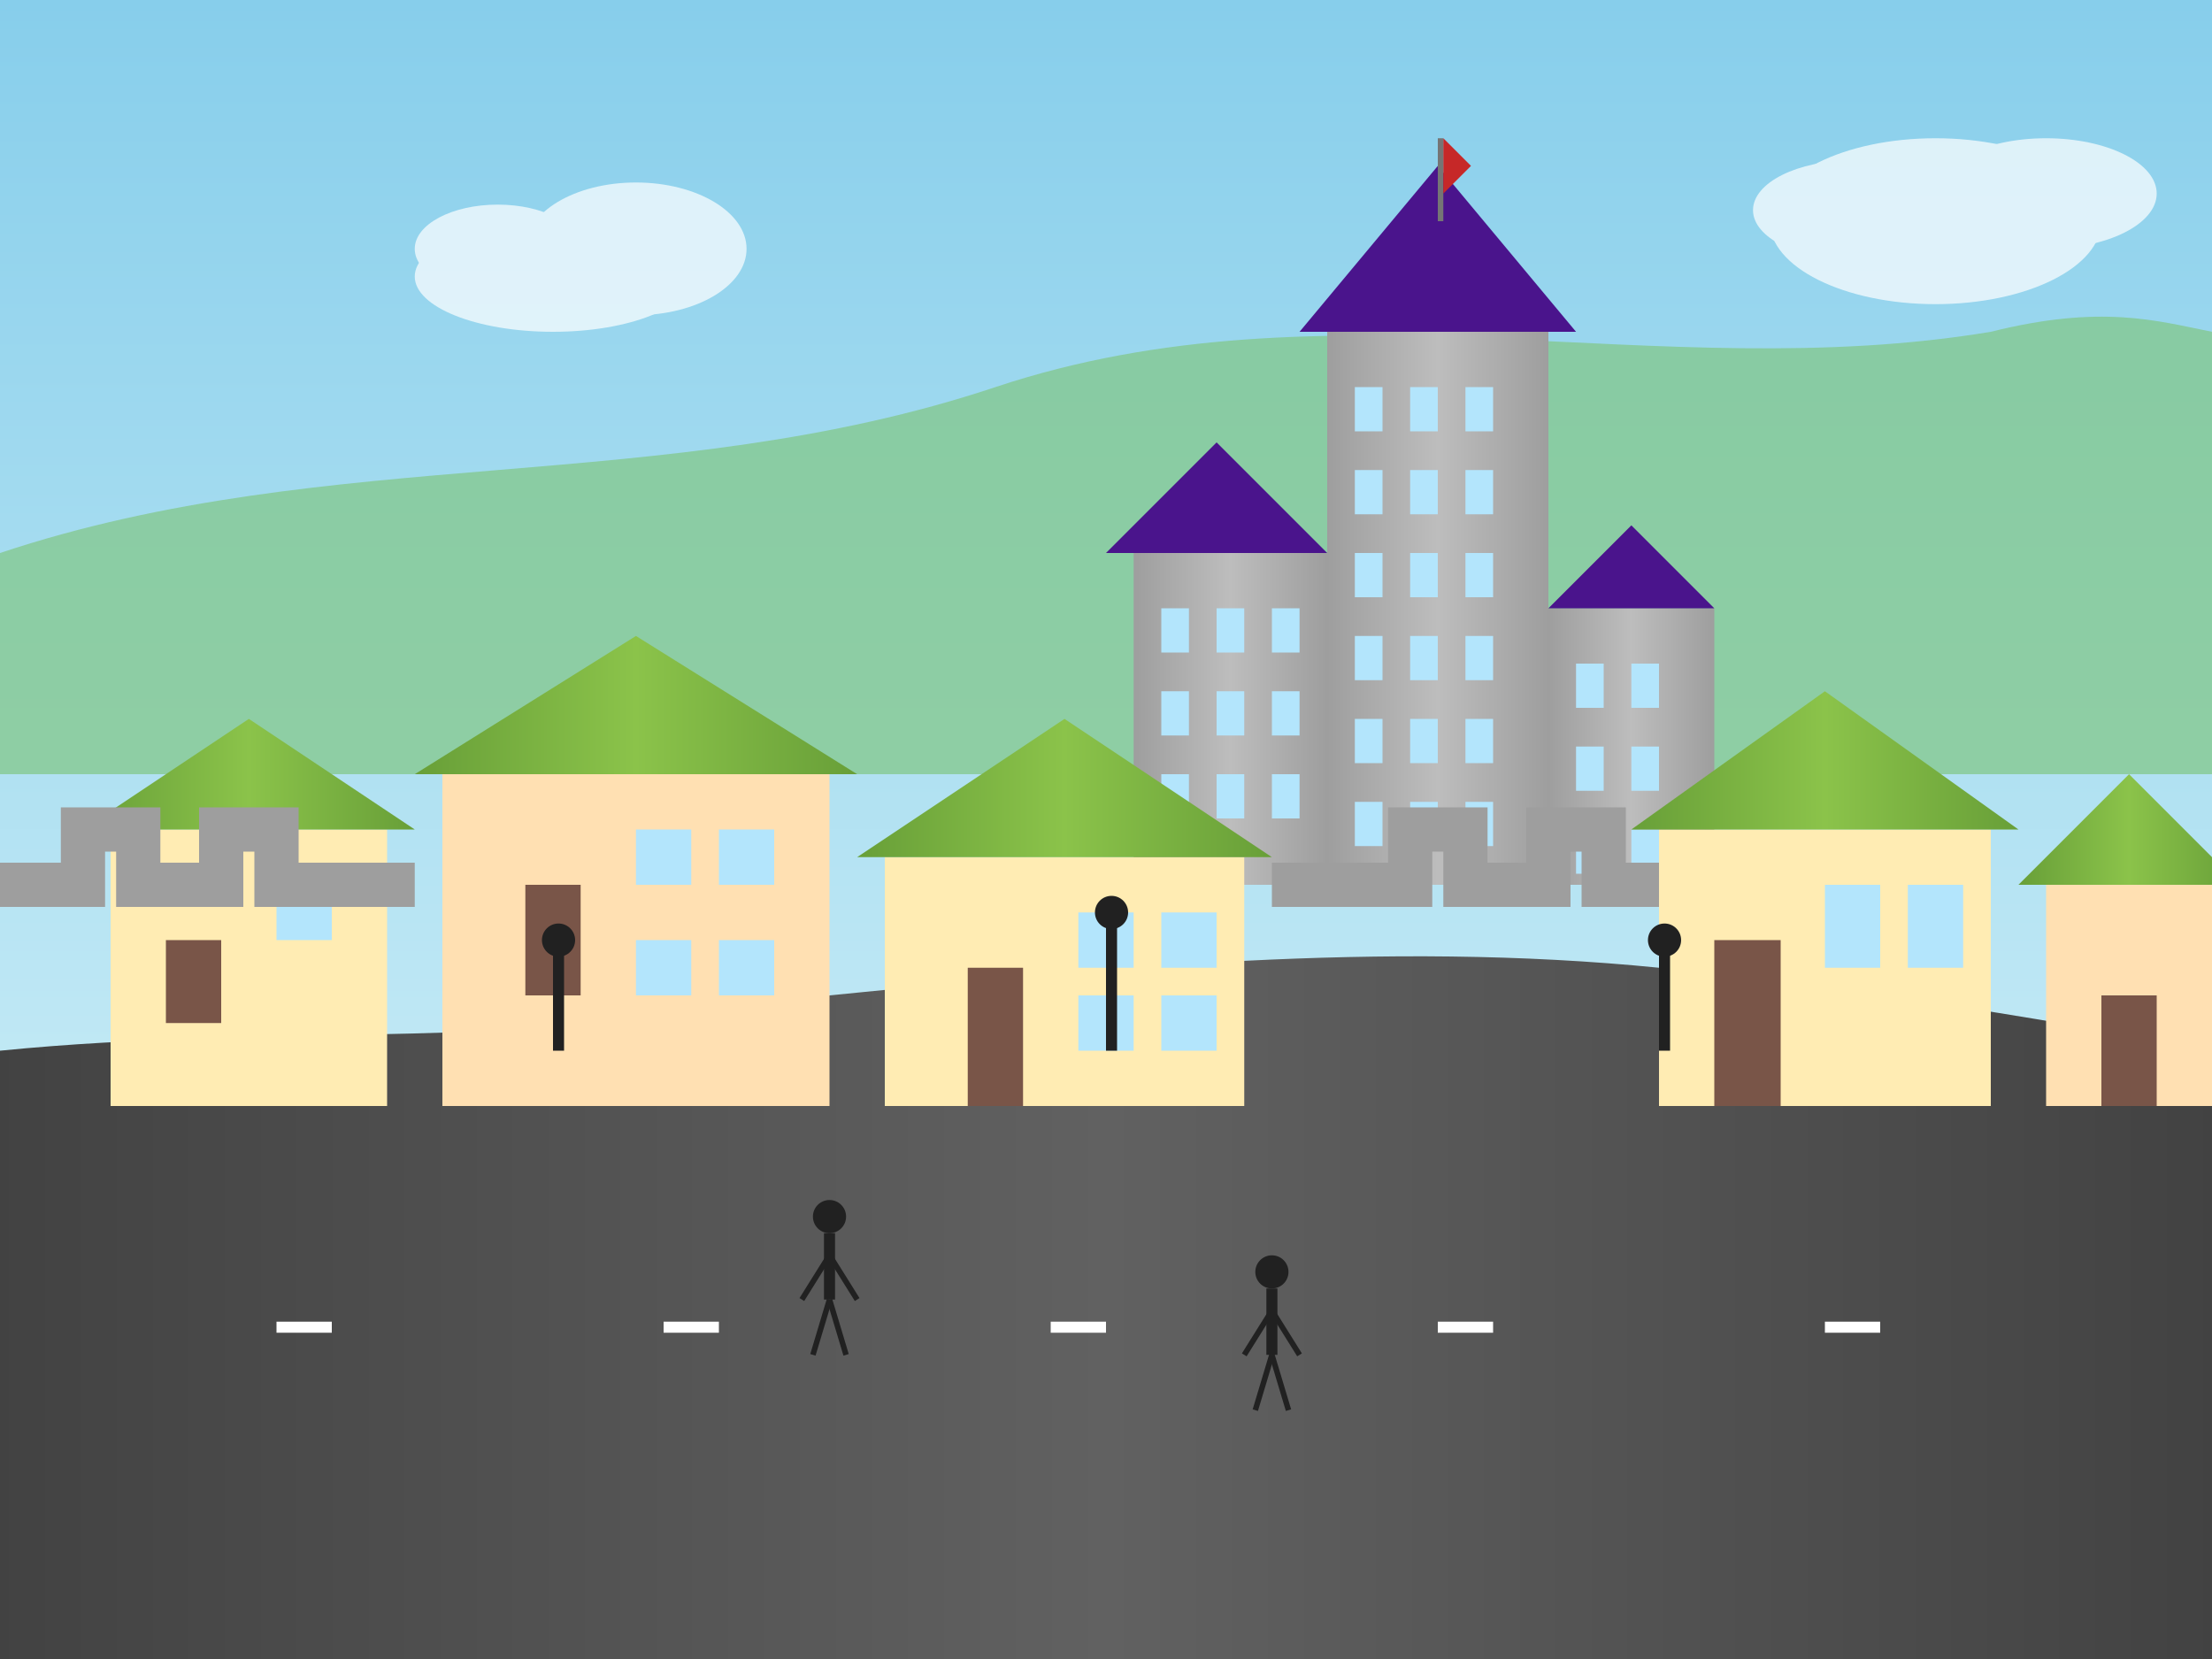
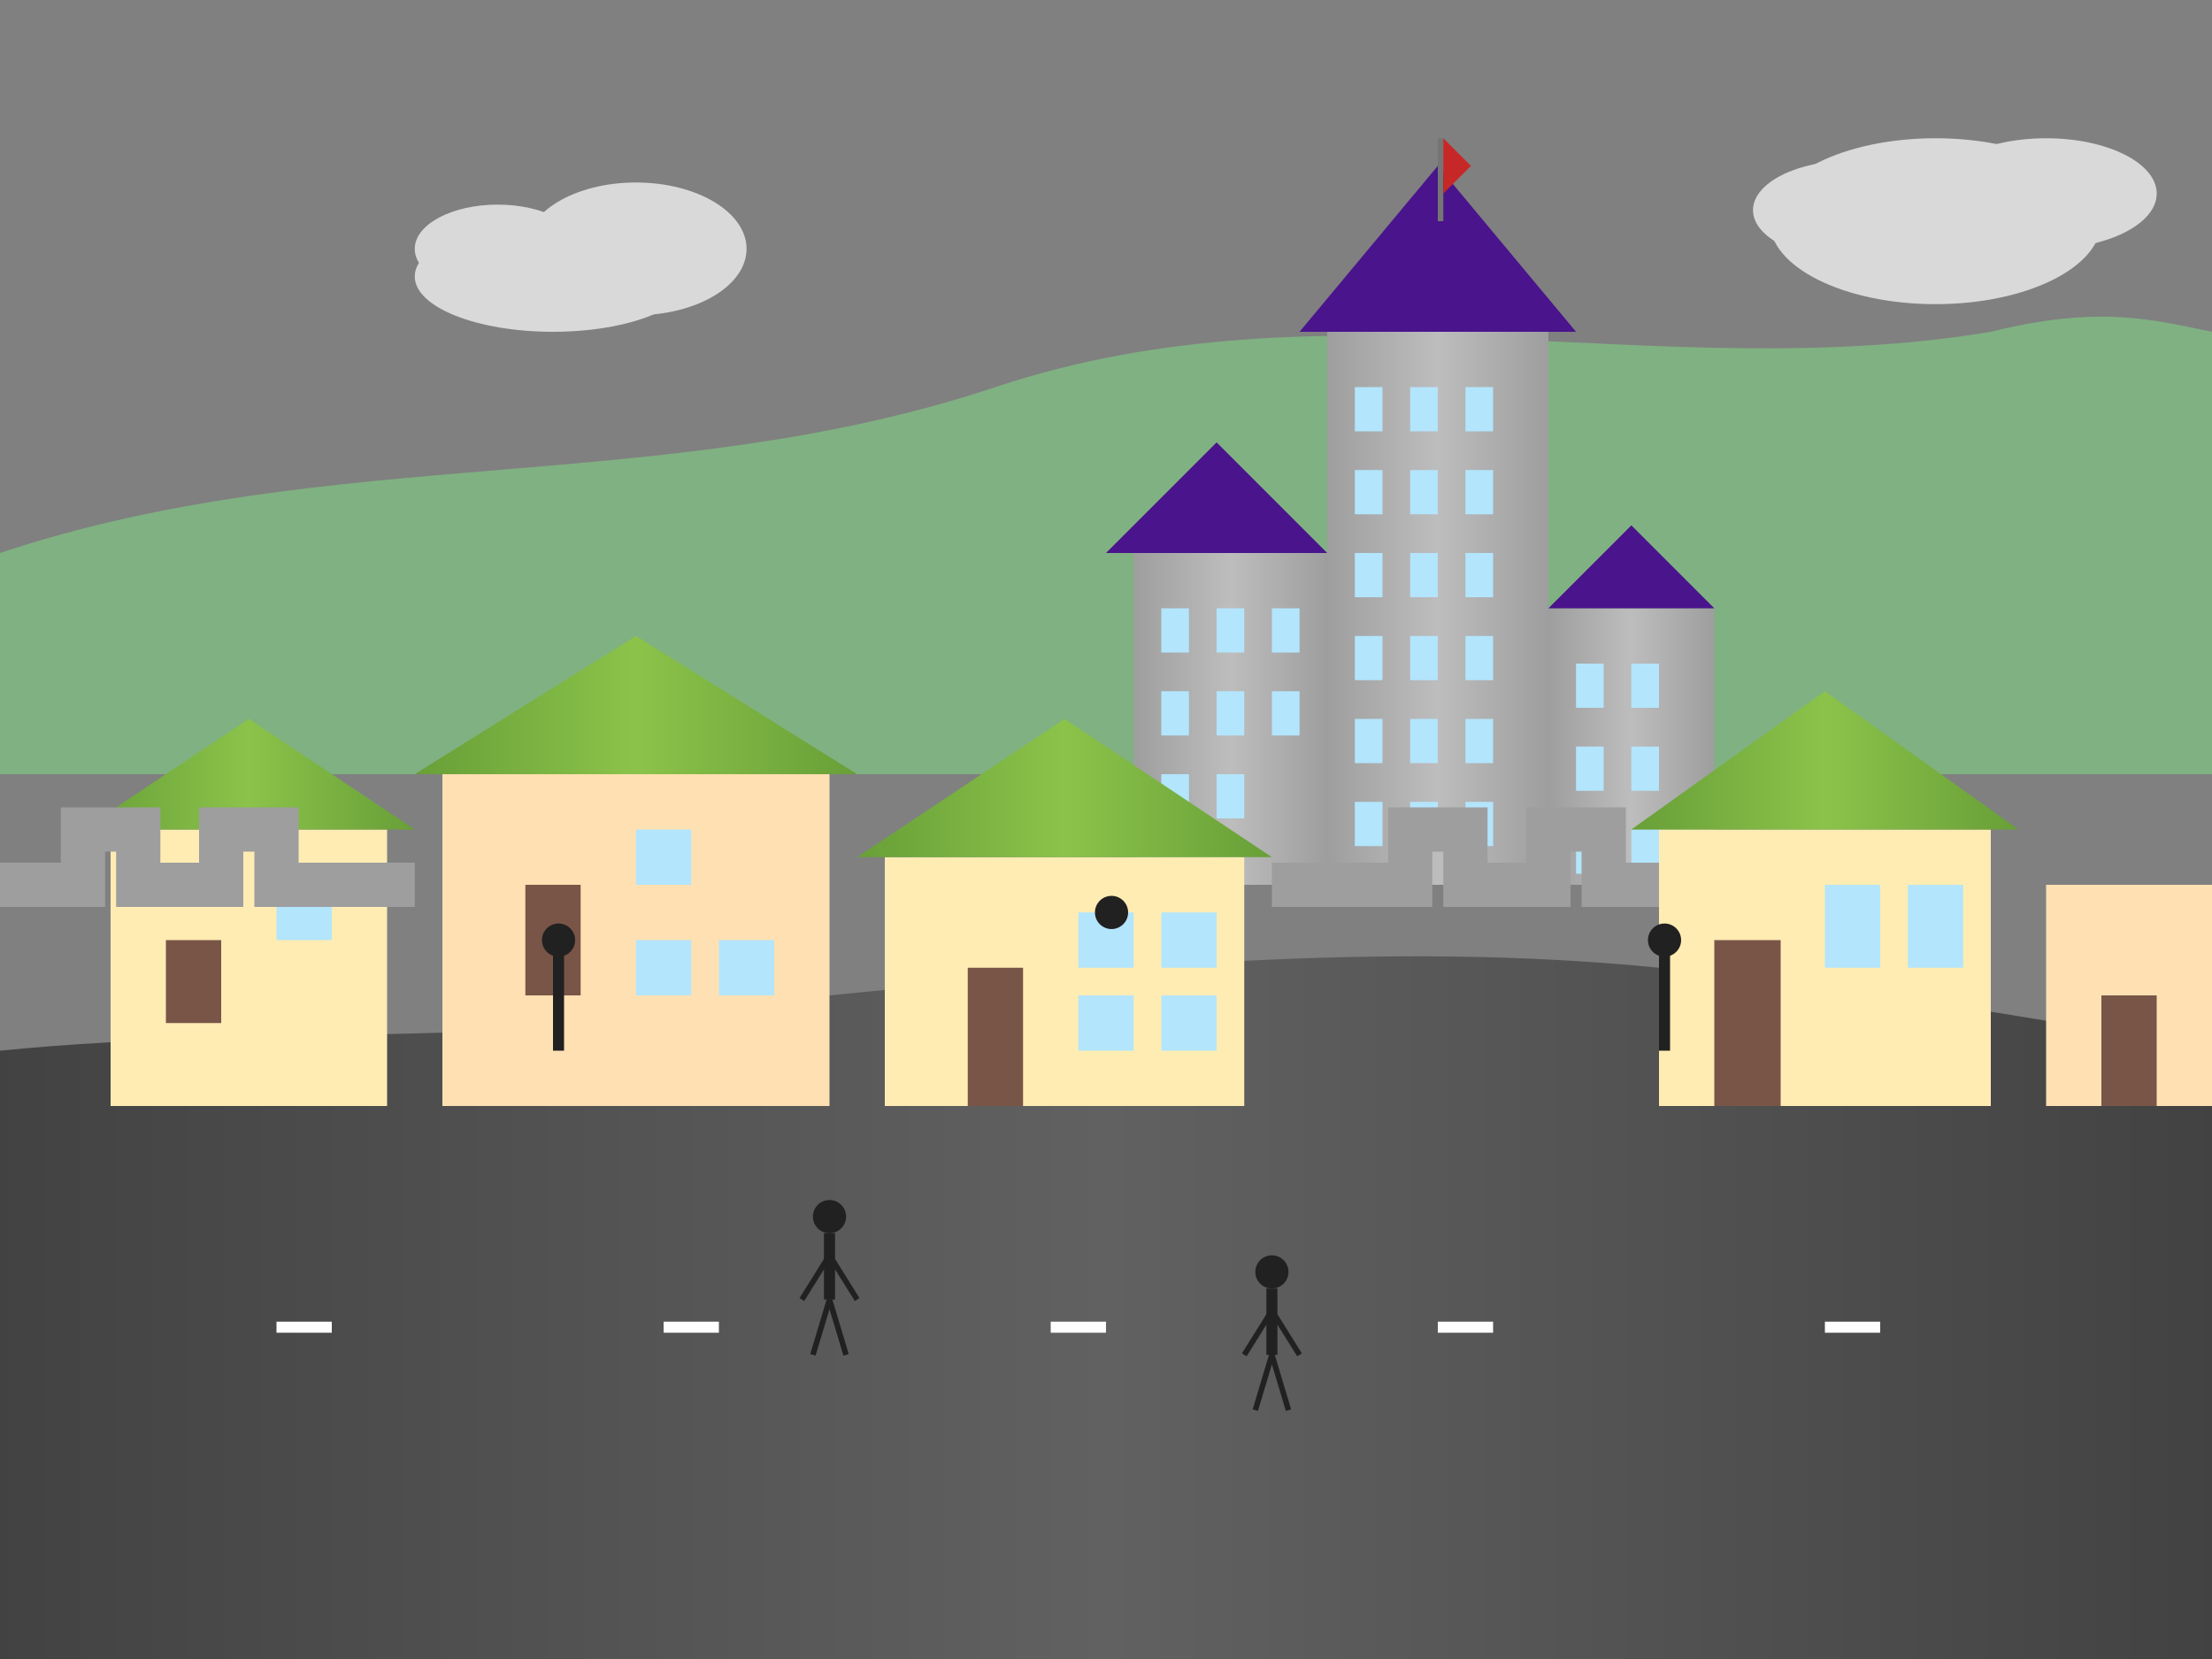
<svg xmlns="http://www.w3.org/2000/svg" width="400" height="300" viewBox="0 0 400 300">
  <rect x="0" y="0" width="400" height="300" fill="#808080" stroke="none" />
  <defs>
    <linearGradient id="sky" x1="0%" y1="0%" x2="0%" y2="100%">
      <stop offset="0%" stop-color="#87CEEB" />
      <stop offset="100%" stop-color="#E0F7FA" />
    </linearGradient>
    <linearGradient id="stone" x1="0%" y1="0%" x2="100%" y2="0%">
      <stop offset="0%" stop-color="#9E9E9E" />
      <stop offset="50%" stop-color="#BDBDBD" />
      <stop offset="100%" stop-color="#9E9E9E" />
    </linearGradient>
    <linearGradient id="roof" x1="0%" y1="0%" x2="100%" y2="0%">
      <stop offset="0%" stop-color="#689F38" />
      <stop offset="50%" stop-color="#8BC34A" />
      <stop offset="100%" stop-color="#689F38" />
    </linearGradient>
    <linearGradient id="road" x1="0%" y1="0%" x2="100%" y2="0%">
      <stop offset="0%" stop-color="#424242" />
      <stop offset="50%" stop-color="#616161" />
      <stop offset="100%" stop-color="#424242" />
    </linearGradient>
  </defs>
-   <rect width="400" height="300" fill="url(#sky)" />
  <path d="M0,100 C60,80 120,90 180,70 C240,50 300,70 360,60 C380,55 390,58 400,60 L400,140 L0,140 Z" fill="#81C784" opacity="0.7" />
  <path d="M0,300 L0,190 C50,185 100,190 150,180 C200,175 250,170 300,175 C350,180 400,190 400,190 L400,300 Z" fill="url(#road)" />
  <path d="M50,240 L70,240 M120,240 L140,240 M190,240 L210,240 M260,240 L280,240 M330,240 L350,240" stroke="#FFFFFF" stroke-width="2" stroke-dasharray="10,10" />
  <g transform="translate(240, 60)">
    <rect x="0" y="0" width="40" height="100" fill="url(#stone)" />
    <path d="M-5,0 L45,0 L20,-30 Z" fill="#4A148C" />
    <g fill="#B3E5FC">
      <rect x="5" y="10" width="5" height="8" />
      <rect x="15" y="10" width="5" height="8" />
      <rect x="25" y="10" width="5" height="8" />
      <rect x="5" y="25" width="5" height="8" />
      <rect x="15" y="25" width="5" height="8" />
      <rect x="25" y="25" width="5" height="8" />
      <rect x="5" y="40" width="5" height="8" />
      <rect x="15" y="40" width="5" height="8" />
      <rect x="25" y="40" width="5" height="8" />
      <rect x="5" y="55" width="5" height="8" />
      <rect x="15" y="55" width="5" height="8" />
      <rect x="25" y="55" width="5" height="8" />
      <rect x="5" y="70" width="5" height="8" />
      <rect x="15" y="70" width="5" height="8" />
      <rect x="25" y="70" width="5" height="8" />
      <rect x="5" y="85" width="5" height="8" />
      <rect x="15" y="85" width="5" height="8" />
      <rect x="25" y="85" width="5" height="8" />
    </g>
    <rect x="-35" y="40" width="35" height="60" fill="url(#stone)" />
    <rect x="40" y="50" width="30" height="50" fill="url(#stone)" />
    <g fill="#B3E5FC">
      <rect x="-30" y="50" width="5" height="8" />
      <rect x="-20" y="50" width="5" height="8" />
      <rect x="-10" y="50" width="5" height="8" />
      <rect x="-30" y="65" width="5" height="8" />
      <rect x="-20" y="65" width="5" height="8" />
      <rect x="-10" y="65" width="5" height="8" />
      <rect x="-30" y="80" width="5" height="8" />
      <rect x="-20" y="80" width="5" height="8" />
-       <rect x="-10" y="80" width="5" height="8" />
      <rect x="45" y="60" width="5" height="8" />
      <rect x="55" y="60" width="5" height="8" />
      <rect x="45" y="75" width="5" height="8" />
      <rect x="55" y="75" width="5" height="8" />
      <rect x="45" y="90" width="5" height="8" />
      <rect x="55" y="90" width="5" height="8" />
    </g>
    <path d="M-40,40 L0,40 L-20,20 Z" fill="#4A148C" />
    <path d="M40,50 L70,50 L55,35 Z" fill="#4A148C" />
    <rect x="20" y="-35" width="1" height="15" fill="#757575" />
    <path d="M21,-35 L26,-30 L21,-25" fill="#C62828" />
  </g>
  <g>
    <rect x="20" y="150" width="50" height="50" fill="#FFECB3" />
    <path d="M15,150 L75,150 L45,130 Z" fill="url(#roof)" />
    <rect x="30" y="170" width="10" height="15" fill="#795548" />
    <rect x="50" y="160" width="10" height="10" fill="#B3E5FC" />
    <rect x="80" y="140" width="70" height="60" fill="#FFE0B2" />
    <path d="M75,140 L155,140 L115,115 Z" fill="url(#roof)" />
    <rect x="95" y="160" width="10" height="20" fill="#795548" />
    <rect x="115" y="150" width="10" height="10" fill="#B3E5FC" />
-     <rect x="130" y="150" width="10" height="10" fill="#B3E5FC" />
    <rect x="115" y="170" width="10" height="10" fill="#B3E5FC" />
    <rect x="130" y="170" width="10" height="10" fill="#B3E5FC" />
  </g>
  <g>
    <rect x="300" y="150" width="60" height="50" fill="#FFECB3" />
    <path d="M295,150 L365,150 L330,125 Z" fill="url(#roof)" />
    <rect x="310" y="170" width="12" height="30" fill="#795548" />
    <rect x="330" y="160" width="10" height="15" fill="#B3E5FC" />
    <rect x="345" y="160" width="10" height="15" fill="#B3E5FC" />
    <rect x="370" y="160" width="30" height="40" fill="#FFE0B2" />
-     <path d="M365,160 L405,160 L385,140 Z" fill="url(#roof)" />
    <rect x="380" y="180" width="10" height="20" fill="#795548" />
  </g>
  <g>
    <rect x="160" y="155" width="65" height="45" fill="#FFECB3" />
    <path d="M155,155 L230,155 L192.5,130 Z" fill="url(#roof)" />
    <rect x="175" y="175" width="10" height="25" fill="#795548" />
    <rect x="195" y="165" width="10" height="10" fill="#B3E5FC" />
    <rect x="210" y="165" width="10" height="10" fill="#B3E5FC" />
    <rect x="195" y="180" width="10" height="10" fill="#B3E5FC" />
    <rect x="210" y="180" width="10" height="10" fill="#B3E5FC" />
  </g>
  <path d="M0,160 L15,160 L15,150 L25,150 L25,160 L40,160 L40,150 L50,150 L50,160 L75,160" stroke="#9E9E9E" stroke-width="8" fill="none" />
  <path d="M230,160 L255,160 L255,150 L265,150 L265,160 L280,160 L280,150 L290,150 L290,160 L300,160" stroke="#9E9E9E" stroke-width="8" fill="none" />
  <g fill="#212121">
    <rect x="100" y="170" width="2" height="20" />
    <circle cx="101" cy="170" r="3" />
-     <rect x="200" y="165" width="2" height="25" />
    <circle cx="201" cy="165" r="3" />
    <rect x="300" y="170" width="2" height="20" />
    <circle cx="301" cy="170" r="3" />
  </g>
  <g fill="#FFFFFF" opacity="0.7">
    <ellipse cx="100" cy="50" rx="25" ry="10" />
    <ellipse cx="115" cy="45" rx="20" ry="12" />
    <ellipse cx="90" cy="45" rx="15" ry="8" />
    <ellipse cx="350" cy="40" rx="30" ry="15" />
    <ellipse cx="370" cy="35" rx="20" ry="10" />
    <ellipse cx="335" cy="38" rx="18" ry="9" />
  </g>
  <g>
    <circle cx="150" cy="220" r="3" fill="#212121" />
    <line x1="150" y1="223" x2="150" y2="235" stroke="#212121" stroke-width="2" />
    <line x1="150" y1="227" x2="145" y2="235" stroke="#212121" stroke-width="1" />
    <line x1="150" y1="227" x2="155" y2="235" stroke="#212121" stroke-width="1" />
    <line x1="150" y1="235" x2="147" y2="245" stroke="#212121" stroke-width="1" />
    <line x1="150" y1="235" x2="153" y2="245" stroke="#212121" stroke-width="1" />
    <circle cx="230" cy="230" r="3" fill="#212121" />
    <line x1="230" y1="233" x2="230" y2="245" stroke="#212121" stroke-width="2" />
    <line x1="230" y1="237" x2="225" y2="245" stroke="#212121" stroke-width="1" />
    <line x1="230" y1="237" x2="235" y2="245" stroke="#212121" stroke-width="1" />
    <line x1="230" y1="245" x2="227" y2="255" stroke="#212121" stroke-width="1" />
    <line x1="230" y1="245" x2="233" y2="255" stroke="#212121" stroke-width="1" />
  </g>
</svg>